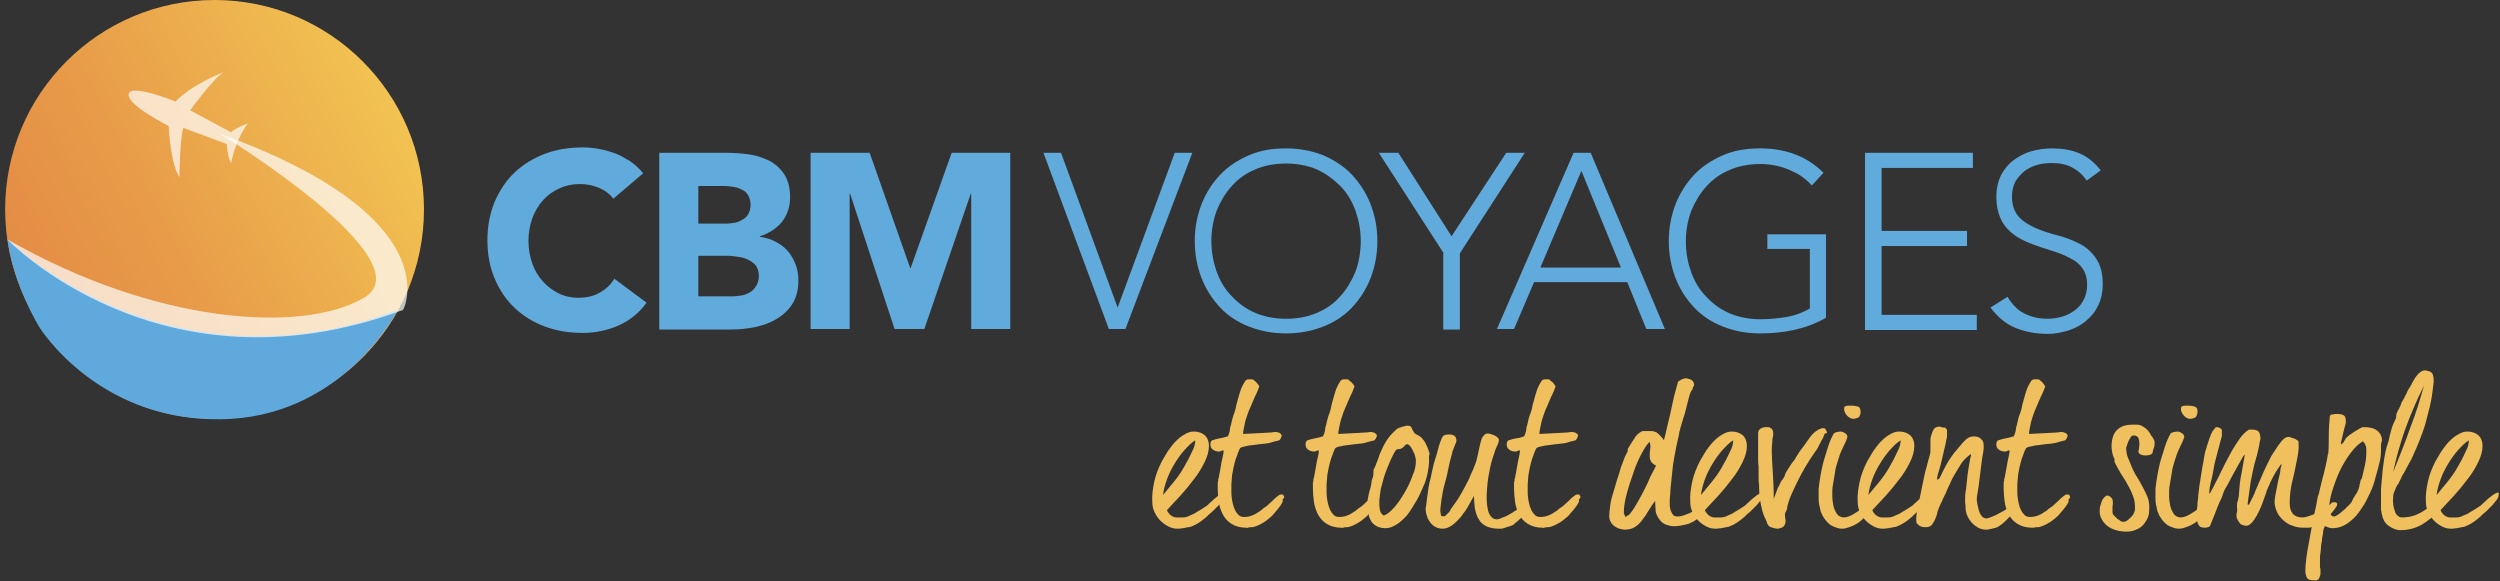
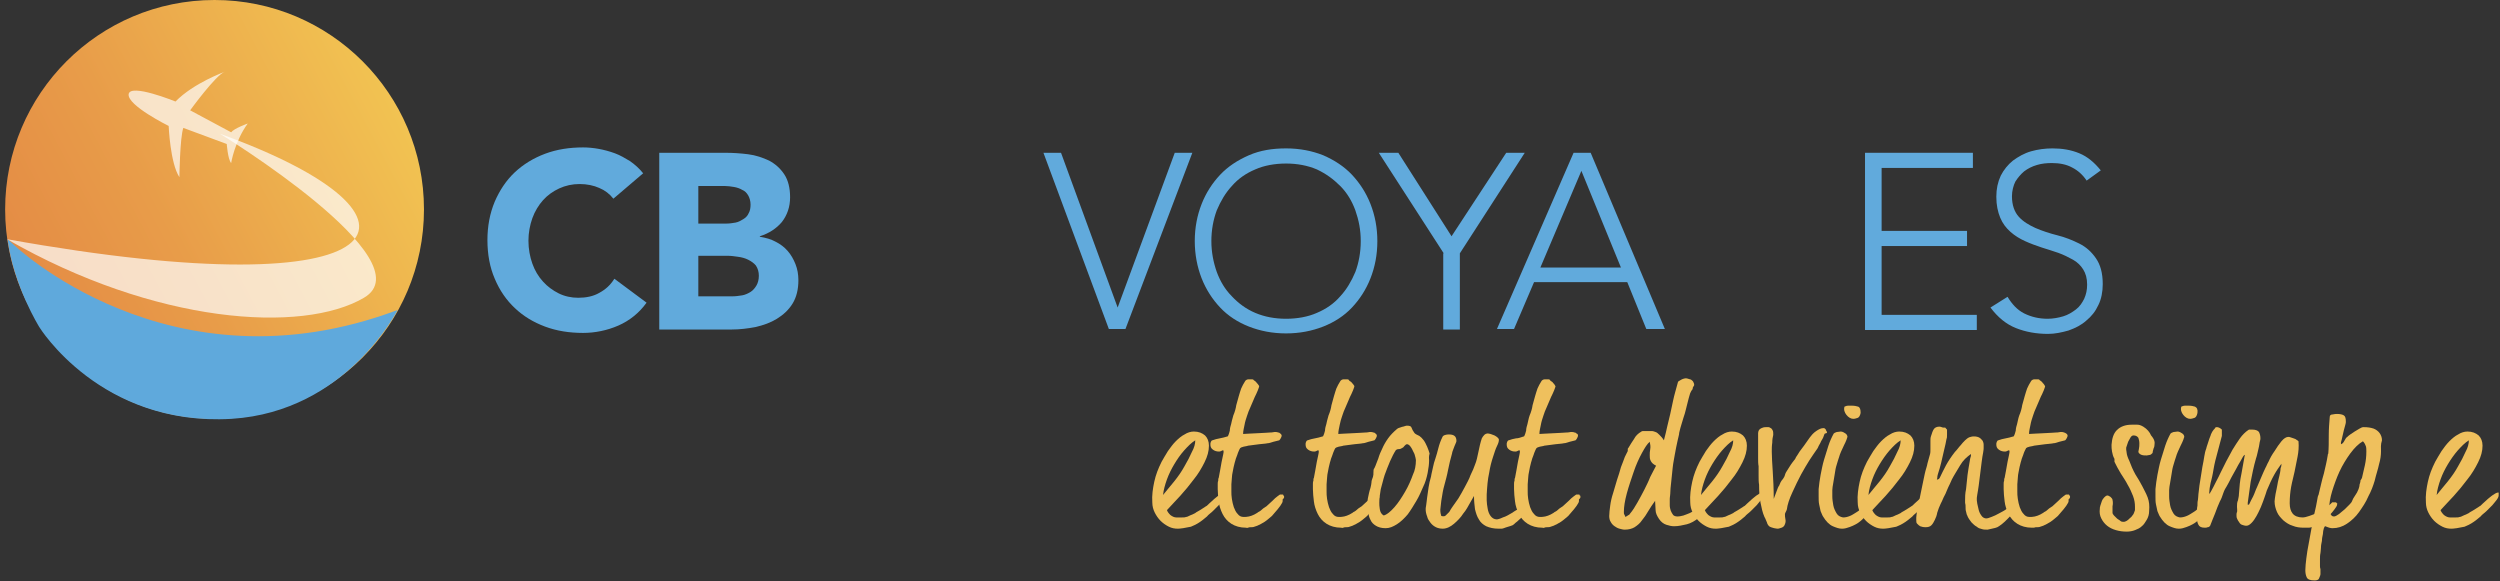
<svg xmlns="http://www.w3.org/2000/svg" width="215" height="50" viewBox="0 0 215 50" fill="none">
  <rect x="0" y="0" width="215" height="50" fill="#333333" stroke="none" />
  <g clip-path="url(#clip0_182_179)">
    <path d="M18.452 36.02C28.398 36.02 36.462 27.957 36.462 18.01C36.462 8.063 28.398 0 18.452 0C8.505 0 0.442 8.063 0.442 18.01C0.442 27.957 8.505 36.02 18.452 36.02Z" fill="url(#paint0_linear_182_179)" />
    <path d="M1.071 20.949C1.071 20.949 14.547 34.047 34.195 26.658C34.195 26.658 29.829 35.39 19.921 36.02C8.628 36.692 3.38 28.128 3.38 28.128C3.38 28.128 1.155 24.559 0.652 20.571L1.071 20.949Z" fill="#5FA9DC" />
    <path d="M19.879 14.022C19.879 14.022 20.173 12.175 21.307 10.621C21.307 10.621 20.131 11.041 19.879 11.377L16.353 9.488C16.353 9.488 18.578 6.423 19.333 6.171C19.333 6.171 16.647 7.137 15.093 8.732C15.093 8.732 11.189 7.137 11.063 8.102C10.937 9.068 14.506 10.831 14.506 10.831C14.506 10.831 14.632 14.022 15.429 15.239C15.429 15.239 15.471 11.839 15.765 10.999L19.501 12.384C19.501 12.342 19.585 13.686 19.879 14.022Z" fill="white" fill-opacity="0.7" />
-     <path d="M18.914 11.503C18.914 11.503 36.756 22.418 31.298 25.609C26.008 28.715 13.33 27.876 0.61 20.571C0.61 20.571 13.75 34.383 34.657 26.658C34.699 26.7 38.813 18.682 18.914 11.503Z" fill="white" fill-opacity="0.7" />
+     <path d="M18.914 11.503C18.914 11.503 36.756 22.418 31.298 25.609C26.008 28.715 13.33 27.876 0.61 20.571C34.699 26.7 38.813 18.682 18.914 11.503Z" fill="white" fill-opacity="0.7" />
    <path d="M52.751 17.087C52.415 16.667 52.037 16.373 51.533 16.163C51.071 15.953 50.484 15.827 49.854 15.827C49.224 15.827 48.636 15.953 48.091 16.205C47.545 16.457 47.083 16.793 46.705 17.212C46.328 17.632 45.992 18.178 45.782 18.766C45.572 19.354 45.446 20.025 45.446 20.697C45.446 21.411 45.572 22.082 45.782 22.67C45.992 23.258 46.285 23.762 46.705 24.223C47.083 24.643 47.545 24.979 48.049 25.231C48.553 25.483 49.14 25.609 49.728 25.609C50.4 25.609 51.029 25.483 51.533 25.189C52.079 24.895 52.499 24.517 52.835 23.971L55.605 26.029C54.976 26.91 54.136 27.582 53.17 28.002C52.205 28.422 51.155 28.631 50.148 28.631C48.972 28.631 47.881 28.463 46.873 28.086C45.866 27.708 45.026 27.204 44.27 26.49C43.557 25.819 42.969 24.979 42.549 23.971C42.129 23.006 41.919 21.872 41.919 20.655C41.919 19.437 42.129 18.346 42.549 17.338C42.969 16.373 43.515 15.533 44.27 14.819C44.984 14.148 45.866 13.602 46.873 13.224C47.881 12.846 48.972 12.678 50.148 12.678C50.568 12.678 51.029 12.72 51.491 12.804C51.953 12.888 52.415 13.014 52.877 13.182C53.338 13.35 53.758 13.602 54.178 13.854C54.598 14.148 54.976 14.484 55.312 14.903L52.751 17.087Z" fill="#61AADC" />
    <path d="M56.697 13.14H62.364C63.036 13.14 63.666 13.182 64.338 13.266C65.009 13.35 65.597 13.56 66.143 13.812C66.689 14.106 67.108 14.484 67.444 14.987C67.78 15.491 67.948 16.163 67.948 16.96C67.948 17.8 67.696 18.514 67.234 19.102C66.773 19.647 66.143 20.067 65.345 20.319V20.361C65.849 20.445 66.311 20.571 66.689 20.781C67.108 20.991 67.444 21.243 67.738 21.578C68.032 21.914 68.242 22.292 68.41 22.712C68.578 23.132 68.662 23.594 68.662 24.097C68.662 24.895 68.494 25.567 68.158 26.113C67.822 26.658 67.36 27.078 66.815 27.414C66.269 27.75 65.681 27.96 64.967 28.128C64.296 28.253 63.624 28.337 62.952 28.337H56.697V13.14ZM60.056 19.227H62.49C62.742 19.227 62.994 19.186 63.246 19.144C63.498 19.102 63.708 18.976 63.918 18.85C64.128 18.724 64.296 18.556 64.38 18.346C64.506 18.136 64.548 17.884 64.548 17.59C64.548 17.296 64.464 17.003 64.338 16.793C64.212 16.583 64.044 16.415 63.834 16.331C63.624 16.205 63.372 16.121 63.12 16.079C62.868 16.037 62.574 15.995 62.322 15.995H60.056V19.227ZM60.056 25.483H63.036C63.288 25.483 63.54 25.441 63.834 25.399C64.086 25.357 64.338 25.231 64.548 25.105C64.757 24.979 64.925 24.769 65.051 24.559C65.177 24.349 65.261 24.055 65.261 23.72C65.261 23.384 65.177 23.09 65.009 22.838C64.841 22.628 64.59 22.46 64.338 22.334C64.086 22.208 63.792 22.124 63.456 22.082C63.162 22.04 62.868 21.998 62.574 21.998H60.056V25.483Z" fill="#61AADC" />
-     <path d="M69.753 13.14H74.791L78.275 23.048H78.317L81.844 13.14H86.882V28.296H83.523V16.667H83.481L79.493 28.296H76.932L73.112 16.667H73.07V28.296H69.711V13.14H69.753Z" fill="#61AADC" />
    <path d="M89.736 13.14H91.248L96.118 26.448L101.029 13.14H102.541L96.789 28.296H95.362L89.736 13.14Z" fill="#61AADC" />
    <path d="M102.75 20.739C102.75 19.563 102.96 18.514 103.338 17.548C103.716 16.583 104.262 15.743 104.934 15.029C105.605 14.316 106.445 13.77 107.41 13.35C108.376 12.93 109.426 12.762 110.601 12.762C111.777 12.762 112.826 12.972 113.792 13.35C114.757 13.77 115.597 14.316 116.269 15.029C116.94 15.743 117.486 16.583 117.864 17.548C118.242 18.514 118.452 19.563 118.452 20.739C118.452 21.914 118.242 22.964 117.864 23.93C117.486 24.895 116.94 25.735 116.269 26.448C115.597 27.162 114.757 27.708 113.792 28.086C112.826 28.463 111.777 28.673 110.601 28.673C109.426 28.673 108.376 28.463 107.41 28.086C106.445 27.708 105.605 27.162 104.934 26.448C104.262 25.735 103.716 24.895 103.338 23.93C102.96 22.964 102.75 21.872 102.75 20.739ZM104.178 20.739C104.178 21.663 104.346 22.544 104.64 23.384C104.934 24.181 105.353 24.895 105.941 25.483C106.487 26.07 107.159 26.574 107.956 26.91C108.754 27.246 109.635 27.414 110.601 27.414C111.567 27.414 112.49 27.246 113.246 26.91C114.044 26.574 114.715 26.113 115.261 25.483C115.807 24.895 116.227 24.181 116.562 23.384C116.856 22.586 117.024 21.704 117.024 20.739C117.024 19.773 116.856 18.934 116.562 18.094C116.269 17.296 115.849 16.583 115.261 15.995C114.673 15.407 114.044 14.945 113.246 14.568C112.448 14.232 111.567 14.064 110.601 14.064C109.635 14.064 108.712 14.232 107.956 14.568C107.159 14.903 106.487 15.365 105.941 15.995C105.395 16.583 104.976 17.296 104.64 18.094C104.346 18.892 104.178 19.773 104.178 20.739Z" fill="#61AADC" />
    <path d="M124.161 21.788L118.578 13.14H120.257L124.833 20.319L129.535 13.14H131.13L125.547 21.788V28.337H124.119V21.788H124.161Z" fill="#61AADC" />
    <path d="M135.328 13.14H136.798L143.179 28.296H141.583L139.946 24.265H131.928L130.206 28.296H128.737L135.328 13.14ZM136 14.694L132.473 23.006H139.4L136 14.694Z" fill="#61AADC" />
-     <path d="M157.033 27.33C156.151 27.834 155.228 28.17 154.262 28.38C153.296 28.589 152.331 28.673 151.365 28.673C150.19 28.673 149.14 28.463 148.175 28.086C147.209 27.708 146.369 27.162 145.698 26.448C145.026 25.735 144.48 24.895 144.102 23.93C143.725 22.964 143.515 21.872 143.515 20.739C143.515 19.605 143.725 18.514 144.102 17.548C144.48 16.583 145.026 15.743 145.698 15.029C146.369 14.316 147.209 13.77 148.175 13.35C149.14 12.93 150.19 12.762 151.365 12.762C153.632 12.762 155.437 13.476 156.823 14.861L155.815 15.953C155.605 15.701 155.311 15.449 154.976 15.197C154.64 14.945 154.262 14.777 153.884 14.61C153.506 14.442 153.086 14.316 152.667 14.232C152.247 14.148 151.827 14.106 151.407 14.106C150.442 14.106 149.518 14.274 148.762 14.61C147.965 14.945 147.293 15.407 146.747 16.037C146.201 16.625 145.782 17.338 145.446 18.136C145.152 18.934 144.984 19.815 144.984 20.781C144.984 21.746 145.152 22.586 145.446 23.426C145.74 24.223 146.159 24.937 146.747 25.525C147.293 26.113 147.965 26.616 148.762 26.952C149.56 27.288 150.442 27.456 151.407 27.456C152.205 27.456 153.002 27.372 153.716 27.246C154.43 27.12 155.06 26.868 155.647 26.532V21.411H151.995V20.151H157.033V27.33Z" fill="#61AADC" />
    <path d="M160.391 13.14H169.669V14.442H161.819V19.857H169.165V21.159H161.819V27.078H170.005V28.38H160.391V13.14Z" fill="#61AADC" />
    <path d="M172.65 25.525C173.028 26.154 173.489 26.658 174.077 26.952C174.665 27.246 175.337 27.414 176.092 27.414C176.554 27.414 177.016 27.33 177.436 27.204C177.855 27.078 178.191 26.868 178.527 26.616C178.863 26.364 179.073 26.029 179.241 25.693C179.409 25.315 179.493 24.937 179.493 24.475C179.493 23.93 179.367 23.51 179.157 23.174C178.947 22.838 178.653 22.544 178.275 22.334C177.897 22.124 177.478 21.914 177.016 21.746C176.554 21.578 176.092 21.453 175.588 21.285C175.085 21.117 174.623 20.949 174.161 20.739C173.699 20.529 173.279 20.277 172.902 19.941C172.524 19.605 172.23 19.227 172.02 18.724C171.81 18.22 171.684 17.632 171.684 16.919C171.684 16.247 171.81 15.659 172.062 15.113C172.314 14.61 172.692 14.148 173.112 13.812C173.573 13.476 174.077 13.182 174.665 13.014C175.253 12.846 175.882 12.762 176.512 12.762C177.352 12.762 178.107 12.888 178.821 13.182C179.535 13.476 180.122 13.98 180.668 14.652L179.451 15.533C179.115 15.029 178.695 14.652 178.191 14.4C177.73 14.148 177.142 14.022 176.47 14.022C176.008 14.022 175.588 14.064 175.169 14.19C174.749 14.316 174.413 14.484 174.077 14.736C173.783 14.987 173.531 15.281 173.321 15.617C173.154 15.953 173.028 16.415 173.028 16.877C173.028 17.632 173.238 18.22 173.615 18.64C173.993 19.06 174.497 19.354 175.043 19.605C175.63 19.857 176.26 20.067 176.932 20.235C177.604 20.403 178.233 20.655 178.821 20.949C179.409 21.243 179.871 21.663 180.248 22.208C180.626 22.754 180.836 23.468 180.836 24.433C180.836 25.105 180.71 25.735 180.458 26.238C180.206 26.784 179.871 27.204 179.409 27.582C178.989 27.96 178.485 28.212 177.897 28.422C177.31 28.589 176.722 28.715 176.134 28.715C175.127 28.715 174.203 28.547 173.363 28.212C172.524 27.876 171.81 27.288 171.18 26.448L172.65 25.525Z" fill="#61AADC" />
    <path d="M105.354 42.611C105.354 42.695 105.312 42.821 105.186 42.989C105.102 43.115 104.934 43.283 104.808 43.451C104.64 43.619 104.472 43.787 104.304 43.955C104.136 44.123 103.926 44.248 103.8 44.416C103.632 44.542 103.464 44.71 103.213 44.878C103.087 44.962 102.961 45.046 102.793 45.13C102.625 45.214 102.499 45.256 102.415 45.298C102.205 45.34 101.995 45.382 101.743 45.424C101.491 45.466 101.323 45.466 101.281 45.466C101.029 45.466 100.778 45.424 100.526 45.298C100.274 45.172 100.022 45.004 99.812 44.794C99.602 44.584 99.434 44.333 99.308 44.081C99.182 43.829 99.098 43.535 99.098 43.199C99.056 42.611 99.14 42.023 99.266 41.436C99.392 40.848 99.602 40.302 99.896 39.715C100.064 39.421 100.232 39.127 100.442 38.791C100.652 38.497 100.862 38.203 101.113 37.951C101.365 37.699 101.617 37.489 101.869 37.364C102.121 37.196 102.415 37.112 102.667 37.112C103.087 37.112 103.38 37.238 103.632 37.447C103.842 37.657 103.968 37.951 103.968 38.329C103.968 38.791 103.842 39.253 103.59 39.757C103.338 40.26 103.045 40.764 102.667 41.226C102.289 41.73 101.911 42.191 101.491 42.653C101.071 43.115 100.694 43.493 100.358 43.871C100.4 43.997 100.484 44.123 100.652 44.291C100.82 44.416 100.987 44.5 101.155 44.5C101.365 44.5 101.533 44.5 101.659 44.5C101.785 44.5 101.911 44.5 101.995 44.458C102.079 44.458 102.163 44.416 102.247 44.374C102.331 44.333 102.415 44.291 102.541 44.248C102.625 44.206 102.709 44.164 102.793 44.123C102.877 44.039 103.003 43.997 103.129 43.913C103.254 43.829 103.338 43.787 103.464 43.703C103.59 43.619 103.674 43.577 103.716 43.535C103.758 43.535 103.842 43.451 103.968 43.325C104.094 43.199 104.262 43.073 104.43 42.905C104.598 42.779 104.766 42.611 104.934 42.527C105.102 42.401 105.228 42.359 105.312 42.359C105.354 42.359 105.396 42.359 105.438 42.401C105.438 42.443 105.48 42.443 105.48 42.485L105.354 42.611ZM102.793 37.867C102.457 38.077 102.163 38.371 101.827 38.749C101.491 39.127 101.239 39.505 100.987 39.924C100.736 40.344 100.526 40.764 100.358 41.226C100.19 41.688 100.064 42.149 100.022 42.569C100.316 42.191 100.652 41.814 100.987 41.394C101.323 40.974 101.617 40.554 101.869 40.092C102.121 39.672 102.331 39.253 102.499 38.875C102.709 38.497 102.793 38.161 102.793 37.867Z" fill="#EFC05D" />
    <path d="M110.224 37.489C110.224 37.532 110.182 37.615 110.14 37.699C110.098 37.783 110.056 37.825 110.014 37.867C109.846 37.909 109.678 37.951 109.51 37.993C109.342 38.035 109.174 38.119 109.006 38.119C108.838 38.161 108.628 38.161 108.292 38.203C107.999 38.245 107.663 38.287 107.327 38.329C107.243 38.371 107.117 38.371 106.949 38.413C106.781 38.455 106.697 38.497 106.655 38.539C106.613 38.581 106.571 38.707 106.529 38.791C106.487 38.875 106.445 39.001 106.403 39.127C106.361 39.253 106.319 39.337 106.277 39.463C106.235 39.589 106.235 39.672 106.193 39.757C106.109 40.05 106.067 40.302 106.025 40.512C105.983 40.722 105.941 40.932 105.941 41.1C105.941 41.268 105.899 41.478 105.899 41.646C105.899 41.814 105.899 42.066 105.899 42.275C105.899 42.443 105.899 42.653 105.941 42.905C105.983 43.157 106.025 43.367 106.109 43.619C106.193 43.829 106.277 44.039 106.445 44.206C106.571 44.374 106.739 44.458 106.949 44.458C107.075 44.458 107.243 44.458 107.411 44.416C107.579 44.374 107.705 44.333 107.873 44.248C107.999 44.165 108.124 44.123 108.208 44.039C108.292 43.997 108.376 43.955 108.418 43.913C108.544 43.787 108.712 43.661 108.922 43.535C109.09 43.367 109.258 43.241 109.426 43.073C109.594 42.905 109.72 42.779 109.846 42.695C109.972 42.611 110.056 42.527 110.098 42.527H110.349C110.349 42.569 110.349 42.611 110.391 42.611C110.433 42.653 110.433 42.695 110.433 42.737C110.433 42.779 110.433 42.821 110.391 42.863C110.349 42.905 110.349 42.905 110.308 42.947C110.308 42.989 110.308 43.031 110.308 43.073C110.308 43.115 110.308 43.157 110.266 43.241C110.182 43.409 110.056 43.577 109.888 43.787C109.72 43.997 109.552 44.164 109.384 44.374C109.174 44.542 109.006 44.71 108.754 44.878C108.544 45.004 108.334 45.13 108.124 45.214C108.041 45.256 107.957 45.256 107.873 45.298C107.789 45.34 107.663 45.34 107.579 45.34C107.495 45.34 107.411 45.34 107.327 45.382C107.243 45.424 107.201 45.382 107.159 45.382C106.655 45.382 106.235 45.256 105.899 45.046C105.564 44.836 105.312 44.542 105.144 44.206C104.976 43.871 104.85 43.493 104.808 43.115C104.766 42.737 104.724 42.401 104.724 42.066C104.724 42.023 104.724 41.981 104.724 41.898C104.724 41.814 104.724 41.73 104.724 41.646C104.724 41.562 104.724 41.436 104.766 41.352C104.766 41.268 104.766 41.142 104.808 41.1C104.85 40.89 104.892 40.68 104.934 40.428C104.976 40.176 105.018 39.924 105.06 39.715C105.102 39.505 105.144 39.295 105.186 39.127C105.228 38.959 105.228 38.875 105.228 38.833C105.228 38.707 105.186 38.707 105.102 38.749C105.018 38.791 104.934 38.833 104.85 38.833C104.64 38.833 104.472 38.791 104.304 38.665C104.136 38.539 104.094 38.413 104.094 38.203C104.094 38.161 104.094 38.077 104.136 37.993C104.178 37.909 104.22 37.867 104.262 37.867C104.472 37.783 104.682 37.741 104.892 37.699C105.102 37.657 105.312 37.615 105.564 37.532C105.606 37.532 105.606 37.489 105.648 37.406C105.69 37.322 105.69 37.28 105.732 37.154C105.774 37.028 105.773 36.986 105.773 36.902C105.773 36.818 105.815 36.734 105.815 36.692C105.857 36.566 105.899 36.398 105.941 36.188C105.983 36.02 106.025 35.852 106.067 35.726C106.193 35.432 106.277 35.139 106.319 34.845C106.403 34.593 106.445 34.341 106.529 34.089C106.613 33.837 106.655 33.627 106.739 33.417C106.823 33.207 106.949 32.998 107.075 32.788C107.117 32.704 107.243 32.62 107.369 32.62C107.495 32.62 107.621 32.62 107.663 32.62C107.705 32.62 107.789 32.62 107.831 32.704C107.915 32.746 107.957 32.788 108.04 32.871C108.082 32.956 108.166 32.998 108.208 33.081C108.25 33.123 108.292 33.207 108.292 33.207C108.292 33.249 108.25 33.375 108.166 33.585C108.082 33.795 107.999 33.963 107.915 34.131C107.789 34.425 107.663 34.719 107.537 35.013C107.411 35.264 107.327 35.516 107.243 35.768C107.159 36.02 107.075 36.272 107.033 36.524C106.991 36.776 106.907 37.028 106.907 37.322C107.117 37.322 107.369 37.28 107.663 37.28C107.957 37.28 108.25 37.238 108.502 37.238C108.796 37.238 109.006 37.196 109.216 37.196C109.426 37.196 109.552 37.154 109.594 37.154C109.636 37.154 109.678 37.154 109.72 37.154C109.762 37.154 109.846 37.154 109.93 37.196C110.014 37.196 110.056 37.238 110.098 37.28C110.182 37.322 110.224 37.406 110.224 37.489Z" fill="#EFC05D" />
    <path d="M118.41 37.489C118.41 37.532 118.368 37.615 118.326 37.699C118.284 37.783 118.242 37.825 118.2 37.867C118.032 37.909 117.864 37.951 117.696 37.993C117.528 38.035 117.36 38.119 117.192 38.119C117.024 38.161 116.815 38.161 116.479 38.203C116.185 38.245 115.849 38.287 115.513 38.329C115.429 38.371 115.303 38.371 115.135 38.413C114.967 38.455 114.883 38.497 114.841 38.539C114.799 38.581 114.757 38.707 114.715 38.791C114.673 38.875 114.631 39.001 114.59 39.127C114.548 39.253 114.506 39.337 114.464 39.463C114.422 39.589 114.422 39.672 114.38 39.757C114.296 40.05 114.254 40.302 114.212 40.512C114.17 40.722 114.128 40.932 114.128 41.1C114.128 41.268 114.086 41.478 114.086 41.646C114.086 41.814 114.086 42.066 114.086 42.275C114.086 42.443 114.086 42.653 114.128 42.905C114.17 43.157 114.212 43.367 114.296 43.619C114.38 43.829 114.464 44.039 114.631 44.206C114.757 44.374 114.925 44.458 115.135 44.458C115.261 44.458 115.429 44.458 115.597 44.416C115.765 44.374 115.891 44.333 116.059 44.248C116.185 44.165 116.311 44.123 116.395 44.039C116.479 43.997 116.563 43.955 116.605 43.913C116.731 43.787 116.898 43.661 117.108 43.535C117.276 43.367 117.444 43.241 117.612 43.073C117.78 42.905 117.906 42.779 118.032 42.695C118.158 42.611 118.242 42.527 118.284 42.527H118.536C118.536 42.569 118.536 42.611 118.578 42.611C118.62 42.653 118.62 42.695 118.62 42.737C118.62 42.779 118.62 42.821 118.578 42.863C118.536 42.905 118.536 42.905 118.494 42.947C118.494 42.989 118.494 43.031 118.494 43.073C118.494 43.115 118.494 43.157 118.452 43.241C118.368 43.409 118.242 43.577 118.074 43.787C117.906 43.997 117.738 44.164 117.57 44.374C117.36 44.542 117.192 44.71 116.94 44.878C116.731 45.004 116.521 45.13 116.311 45.214C116.227 45.256 116.143 45.256 116.059 45.298C115.975 45.34 115.849 45.34 115.765 45.34C115.681 45.34 115.597 45.34 115.513 45.382C115.429 45.424 115.387 45.382 115.345 45.382C114.841 45.382 114.422 45.256 114.086 45.046C113.75 44.836 113.498 44.542 113.33 44.206C113.162 43.871 113.036 43.493 112.994 43.115C112.952 42.737 112.91 42.401 112.91 42.066C112.91 42.023 112.91 41.981 112.91 41.898C112.91 41.814 112.91 41.73 112.91 41.646C112.91 41.562 112.91 41.436 112.952 41.352C112.952 41.268 112.952 41.142 112.994 41.1C113.036 40.89 113.078 40.68 113.12 40.428C113.162 40.176 113.204 39.924 113.246 39.715C113.288 39.505 113.33 39.295 113.372 39.127C113.414 38.959 113.414 38.875 113.414 38.833C113.414 38.707 113.372 38.707 113.288 38.749C113.204 38.791 113.12 38.833 113.036 38.833C112.826 38.833 112.658 38.791 112.49 38.665C112.322 38.539 112.281 38.413 112.281 38.203C112.281 38.161 112.281 38.077 112.323 37.993C112.364 37.909 112.406 37.867 112.448 37.867C112.658 37.783 112.868 37.741 113.078 37.699C113.288 37.657 113.498 37.615 113.75 37.532C113.792 37.532 113.792 37.489 113.834 37.406C113.876 37.322 113.876 37.28 113.918 37.154C113.96 37.028 113.96 36.986 113.96 36.902C113.96 36.818 114.002 36.734 114.002 36.692C114.044 36.566 114.086 36.398 114.128 36.188C114.17 36.02 114.212 35.852 114.254 35.726C114.38 35.432 114.464 35.139 114.506 34.845C114.59 34.593 114.631 34.341 114.715 34.089C114.799 33.837 114.841 33.627 114.925 33.417C115.009 33.207 115.135 32.998 115.261 32.788C115.303 32.704 115.429 32.62 115.555 32.62C115.681 32.62 115.807 32.62 115.849 32.62C115.891 32.62 115.975 32.62 116.017 32.704C116.059 32.788 116.143 32.788 116.227 32.871C116.269 32.956 116.353 32.998 116.395 33.081C116.437 33.123 116.479 33.207 116.479 33.207C116.479 33.249 116.437 33.375 116.353 33.585C116.269 33.795 116.185 33.963 116.101 34.131C115.975 34.425 115.849 34.719 115.723 35.013C115.597 35.264 115.513 35.516 115.429 35.768C115.345 36.02 115.261 36.272 115.219 36.524C115.177 36.776 115.093 37.028 115.093 37.322C115.303 37.322 115.555 37.28 115.849 37.28C116.143 37.28 116.437 37.238 116.689 37.238C116.982 37.238 117.192 37.196 117.402 37.196C117.612 37.196 117.738 37.154 117.78 37.154C117.822 37.154 117.864 37.154 117.906 37.154C117.948 37.154 118.032 37.154 118.116 37.196C118.2 37.196 118.242 37.238 118.284 37.28C118.368 37.322 118.41 37.406 118.41 37.489Z" fill="#EFC05D" />
    <path d="M122.902 39.589C122.902 39.882 122.86 40.26 122.776 40.68C122.692 41.1 122.566 41.52 122.398 41.855C122.23 42.233 122.062 42.653 121.81 43.073C121.559 43.493 121.307 43.913 121.055 44.248C120.761 44.584 120.467 44.878 120.131 45.088C119.795 45.298 119.501 45.424 119.166 45.424C118.788 45.424 118.536 45.34 118.326 45.214C118.116 45.088 117.948 44.92 117.864 44.71C117.738 44.5 117.696 44.248 117.654 43.997C117.612 43.745 117.612 43.493 117.612 43.283C117.612 43.115 117.612 42.947 117.654 42.779C117.696 42.611 117.738 42.317 117.864 41.94C117.906 41.73 117.948 41.604 117.948 41.478C117.948 41.352 117.99 41.226 118.074 41.016C118.116 40.89 118.116 40.764 118.116 40.638C118.116 40.47 118.116 40.344 118.2 40.26C118.326 40.008 118.41 39.715 118.536 39.421C118.62 39.127 118.746 38.833 118.872 38.581C118.998 38.287 119.166 37.993 119.376 37.699C119.585 37.406 119.837 37.154 120.131 36.902C120.131 36.902 120.173 36.86 120.257 36.818C120.341 36.776 120.425 36.776 120.509 36.734C120.593 36.692 120.719 36.692 120.803 36.65C120.887 36.608 120.971 36.608 121.013 36.608C121.223 36.608 121.349 36.65 121.391 36.776C121.433 36.902 121.517 37.07 121.643 37.238C121.685 37.28 121.726 37.322 121.81 37.364C121.894 37.406 121.978 37.447 122.062 37.489C122.188 37.573 122.314 37.699 122.44 37.867C122.566 38.035 122.65 38.245 122.734 38.413C122.818 38.623 122.902 38.833 122.944 39.001C122.86 39.295 122.902 39.463 122.902 39.589ZM121.768 39.589C121.768 39.589 121.768 39.505 121.726 39.337C121.685 39.169 121.643 39.001 121.559 38.875C121.475 38.707 121.433 38.581 121.307 38.413C121.223 38.287 121.097 38.203 121.013 38.203C120.929 38.203 120.887 38.245 120.803 38.329C120.719 38.413 120.677 38.497 120.635 38.497C120.509 38.581 120.425 38.623 120.299 38.623C120.173 38.623 120.089 38.665 120.047 38.707C119.879 38.959 119.711 39.295 119.543 39.672C119.376 40.092 119.208 40.47 119.082 40.848C118.956 41.226 118.872 41.646 118.746 42.065C118.662 42.527 118.62 42.905 118.62 43.241C118.62 43.367 118.62 43.535 118.662 43.787C118.704 44.039 118.788 44.206 118.998 44.333C119.292 44.248 119.585 43.997 119.921 43.619C120.257 43.241 120.551 42.779 120.845 42.275C121.139 41.772 121.349 41.268 121.517 40.806C121.685 40.47 121.768 40.008 121.768 39.589Z" fill="#EFC05D" />
    <path d="M131.382 43.871C131.256 44.081 131.13 44.248 131.004 44.374C130.878 44.5 130.71 44.626 130.584 44.752C130.542 44.794 130.458 44.878 130.333 44.962C130.249 45.046 130.165 45.13 130.081 45.172C129.955 45.214 129.871 45.256 129.703 45.298C129.535 45.34 129.451 45.382 129.325 45.424C129.241 45.466 129.157 45.466 129.073 45.466C128.989 45.466 128.905 45.466 128.863 45.466C128.443 45.466 128.107 45.382 127.814 45.256C127.562 45.13 127.31 44.92 127.184 44.668C127.016 44.416 126.932 44.123 126.848 43.787C126.806 43.451 126.764 43.073 126.764 42.653C126.722 42.737 126.596 42.947 126.428 43.241C126.26 43.535 126.092 43.871 125.84 44.164C125.631 44.5 125.337 44.794 125.043 45.046C124.749 45.298 124.413 45.466 124.077 45.466C123.867 45.466 123.657 45.424 123.49 45.34C123.322 45.256 123.154 45.13 123.028 44.962C122.902 44.794 122.776 44.626 122.734 44.416C122.65 44.206 122.608 43.997 122.608 43.787C122.608 43.745 122.608 43.661 122.65 43.451C122.692 43.241 122.692 43.031 122.734 42.779C122.776 42.527 122.818 42.233 122.86 41.898C122.902 41.604 122.986 41.268 123.07 40.974C123.112 40.68 123.196 40.428 123.238 40.176C123.28 39.924 123.364 39.672 123.448 39.421C123.532 39.169 123.615 38.875 123.699 38.539C123.783 38.203 123.909 37.867 124.035 37.615C124.077 37.489 124.161 37.447 124.287 37.406C124.413 37.364 124.497 37.364 124.623 37.364C125.043 37.364 125.253 37.531 125.253 37.909C125.253 37.951 125.253 37.993 125.211 38.077C125.169 38.161 125.127 38.287 125.085 38.371C125.043 38.497 125.001 38.581 124.959 38.707C124.917 38.833 124.875 38.917 124.875 39.001C124.749 39.463 124.623 39.924 124.539 40.386C124.455 40.848 124.329 41.31 124.203 41.772C124.161 41.898 124.119 42.107 124.077 42.317C124.035 42.527 123.993 42.821 123.951 43.073C123.909 43.325 123.909 43.577 123.867 43.829C123.867 44.081 123.909 44.248 123.951 44.374C124.119 44.416 124.245 44.416 124.329 44.332C124.413 44.248 124.497 44.164 124.623 44.039C124.665 43.997 124.707 43.913 124.749 43.829C124.791 43.745 124.875 43.661 124.917 43.577C125.043 43.409 125.211 43.157 125.421 42.863C125.589 42.569 125.799 42.233 125.966 41.898C126.134 41.562 126.344 41.226 126.47 40.848C126.638 40.512 126.764 40.218 126.848 39.966C126.974 39.672 127.058 39.295 127.142 38.875C127.226 38.455 127.31 38.077 127.436 37.699C127.478 37.615 127.562 37.489 127.646 37.406C127.73 37.322 127.856 37.279 127.898 37.279C127.94 37.279 128.066 37.279 128.191 37.322C128.317 37.364 128.401 37.406 128.527 37.447C128.611 37.489 128.737 37.573 128.779 37.615C128.863 37.699 128.905 37.741 128.905 37.825C128.905 37.951 128.863 38.119 128.737 38.371C128.611 38.623 128.527 38.917 128.401 39.295C128.275 39.672 128.149 40.134 128.066 40.68C127.94 41.226 127.898 41.813 127.856 42.527C127.856 42.611 127.856 42.779 127.856 43.031C127.856 43.241 127.898 43.493 127.94 43.745C127.982 43.997 128.066 44.206 128.191 44.374C128.317 44.542 128.485 44.668 128.737 44.668C128.779 44.668 128.989 44.626 129.241 44.5C129.535 44.416 129.787 44.248 130.081 44.081C130.123 44.039 130.207 43.997 130.333 43.913C130.416 43.871 130.542 43.787 130.626 43.745C130.71 43.703 130.836 43.661 130.92 43.619C131.004 43.577 131.046 43.535 131.088 43.535C131.13 43.535 131.172 43.577 131.214 43.661C131.424 43.745 131.424 43.829 131.382 43.871Z" fill="#EFC05D" />
    <path d="M135.706 37.489C135.706 37.532 135.664 37.615 135.622 37.699C135.58 37.783 135.538 37.825 135.496 37.867C135.328 37.909 135.16 37.951 134.993 37.993C134.825 38.035 134.657 38.119 134.489 38.119C134.321 38.161 134.111 38.161 133.775 38.203C133.481 38.245 133.145 38.287 132.809 38.329C132.726 38.371 132.6 38.371 132.432 38.413C132.264 38.455 132.18 38.497 132.138 38.539C132.096 38.581 132.054 38.707 132.012 38.791C131.97 38.875 131.928 39.001 131.886 39.127C131.844 39.253 131.802 39.337 131.76 39.463C131.718 39.589 131.718 39.672 131.676 39.757C131.592 40.05 131.55 40.302 131.508 40.512C131.466 40.722 131.424 40.932 131.424 41.1C131.424 41.268 131.382 41.478 131.382 41.646C131.382 41.814 131.382 42.066 131.382 42.275C131.382 42.443 131.382 42.653 131.424 42.905C131.466 43.157 131.508 43.367 131.592 43.619C131.676 43.829 131.76 44.039 131.928 44.206C132.054 44.374 132.222 44.458 132.432 44.458C132.558 44.458 132.726 44.458 132.893 44.416C133.061 44.374 133.187 44.333 133.355 44.248C133.481 44.165 133.607 44.123 133.691 44.039C133.775 43.997 133.859 43.955 133.901 43.913C134.027 43.787 134.195 43.661 134.405 43.535C134.573 43.367 134.741 43.241 134.909 43.073C135.076 42.905 135.202 42.779 135.328 42.695C135.454 42.611 135.538 42.527 135.58 42.527H135.832C135.832 42.569 135.832 42.611 135.874 42.611C135.916 42.611 135.916 42.695 135.916 42.737C135.916 42.779 135.916 42.821 135.874 42.863C135.832 42.905 135.832 42.905 135.79 42.947C135.79 42.989 135.79 43.031 135.79 43.073C135.79 43.115 135.79 43.157 135.748 43.241C135.664 43.409 135.538 43.577 135.37 43.787C135.202 43.997 135.034 44.164 134.867 44.374C134.657 44.542 134.489 44.71 134.237 44.878C134.027 45.004 133.817 45.13 133.607 45.214C133.523 45.256 133.439 45.256 133.355 45.298C133.271 45.34 133.145 45.34 133.061 45.34C132.977 45.34 132.893 45.34 132.809 45.382C132.726 45.424 132.684 45.382 132.642 45.382C132.138 45.382 131.718 45.256 131.382 45.046C131.046 44.836 130.794 44.542 130.626 44.206C130.459 43.871 130.333 43.493 130.291 43.115C130.249 42.737 130.207 42.401 130.207 42.066C130.207 42.023 130.207 41.981 130.207 41.898C130.207 41.814 130.207 41.73 130.207 41.646C130.207 41.562 130.207 41.436 130.249 41.352C130.249 41.268 130.249 41.142 130.291 41.1C130.333 40.89 130.375 40.68 130.417 40.428C130.459 40.176 130.5 39.924 130.542 39.715C130.584 39.505 130.626 39.295 130.668 39.127C130.71 38.959 130.71 38.875 130.71 38.833C130.71 38.707 130.668 38.707 130.584 38.749C130.5 38.791 130.417 38.833 130.333 38.833C130.123 38.833 129.955 38.791 129.787 38.665C129.619 38.539 129.577 38.413 129.577 38.203C129.577 38.161 129.577 38.077 129.619 37.993C129.661 37.909 129.703 37.867 129.745 37.867C129.955 37.783 130.165 37.741 130.375 37.699C130.584 37.699 130.794 37.615 131.046 37.532C131.088 37.532 131.088 37.489 131.13 37.406C131.172 37.322 131.172 37.28 131.214 37.154C131.256 37.028 131.256 36.986 131.256 36.902C131.256 36.818 131.298 36.734 131.298 36.692C131.34 36.566 131.382 36.398 131.424 36.188C131.466 35.978 131.508 35.852 131.55 35.726C131.676 35.432 131.76 35.139 131.802 34.845C131.886 34.593 131.928 34.341 132.012 34.089C132.096 33.837 132.138 33.627 132.222 33.417C132.306 33.207 132.432 32.998 132.558 32.788C132.6 32.704 132.726 32.62 132.851 32.62C132.977 32.62 133.103 32.62 133.145 32.62C133.187 32.62 133.271 32.62 133.313 32.704C133.355 32.788 133.439 32.788 133.523 32.871C133.565 32.956 133.649 32.998 133.691 33.081C133.733 33.165 133.775 33.207 133.775 33.207C133.775 33.249 133.733 33.375 133.649 33.585C133.565 33.795 133.481 33.963 133.397 34.131C133.271 34.425 133.145 34.719 133.019 35.013C132.893 35.264 132.809 35.516 132.726 35.768C132.642 36.02 132.558 36.272 132.516 36.524C132.474 36.776 132.39 37.028 132.39 37.322C132.6 37.322 132.851 37.28 133.145 37.28C133.439 37.28 133.733 37.238 133.985 37.238C134.279 37.238 134.489 37.196 134.699 37.196C134.909 37.196 135.034 37.154 135.076 37.154C135.118 37.154 135.16 37.154 135.202 37.154C135.244 37.154 135.328 37.154 135.412 37.196C135.496 37.196 135.538 37.238 135.58 37.28C135.706 37.322 135.706 37.406 135.706 37.489Z" fill="#EFC05D" />
    <path d="M146.412 43.955C146.412 43.997 146.37 44.123 146.286 44.248C146.202 44.374 146.16 44.458 146.076 44.542C145.782 44.794 145.404 45.004 145.068 45.088C144.69 45.172 144.354 45.256 143.977 45.256C143.767 45.256 143.557 45.214 143.305 45.13C143.053 45.046 142.843 44.878 142.675 44.626C142.507 44.374 142.381 44.123 142.381 43.871C142.381 43.619 142.339 43.325 142.339 43.073C142.129 43.367 141.92 43.661 141.752 43.955C141.584 44.248 141.416 44.5 141.206 44.752C141.038 45.004 140.828 45.172 140.576 45.34C140.366 45.466 140.072 45.55 139.736 45.55C139.569 45.55 139.443 45.508 139.275 45.466C139.107 45.424 138.981 45.34 138.855 45.256C138.729 45.172 138.603 45.046 138.519 44.878C138.435 44.752 138.393 44.584 138.393 44.374C138.393 44.123 138.435 43.829 138.477 43.493C138.519 43.157 138.603 42.779 138.729 42.401C138.855 42.023 138.939 41.646 139.065 41.268C139.191 40.89 139.317 40.512 139.401 40.176C139.527 39.84 139.653 39.547 139.736 39.295C139.862 39.043 139.946 38.875 139.988 38.791C139.988 38.791 139.988 38.749 139.988 38.665C139.988 38.623 139.988 38.539 140.03 38.539C140.198 38.245 140.366 37.993 140.534 37.741C140.66 37.489 140.87 37.28 141.164 37.112C141.206 37.07 141.29 37.07 141.416 37.07C141.542 37.07 141.584 37.07 141.668 37.07C141.794 37.07 141.92 37.07 142.045 37.07C142.171 37.07 142.255 37.112 142.381 37.154C142.507 37.196 142.591 37.28 142.717 37.406C142.843 37.531 142.969 37.657 143.095 37.867C143.221 37.406 143.305 37.028 143.389 36.65C143.473 36.314 143.557 35.936 143.641 35.6C143.725 35.222 143.809 34.845 143.893 34.425C143.977 34.005 144.145 33.459 144.312 32.83C144.396 32.746 144.522 32.704 144.648 32.62C144.774 32.578 144.858 32.536 144.942 32.536C145.026 32.536 145.11 32.536 145.194 32.578C145.278 32.62 145.404 32.62 145.446 32.662C145.488 32.704 145.572 32.746 145.614 32.83C145.656 32.913 145.698 32.997 145.698 33.081C145.698 33.123 145.698 33.165 145.656 33.207C145.614 33.249 145.572 33.333 145.572 33.417C145.572 33.501 145.488 33.543 145.446 33.627C145.404 33.711 145.404 33.753 145.362 33.795C145.278 34.089 145.194 34.341 145.152 34.551C145.11 34.761 145.026 35.013 144.984 35.222C144.942 35.432 144.858 35.684 144.774 35.936C144.69 36.188 144.606 36.482 144.522 36.776C144.48 36.986 144.396 37.196 144.396 37.364C144.354 37.531 144.312 37.741 144.27 37.909C144.229 38.077 144.187 38.287 144.145 38.497C144.103 38.707 144.061 38.917 144.019 39.169C143.977 39.463 143.893 39.798 143.851 40.218C143.809 40.638 143.767 41.058 143.725 41.436C143.683 41.814 143.641 42.191 143.641 42.485C143.599 42.779 143.599 42.947 143.599 42.989C143.599 43.115 143.599 43.283 143.599 43.451C143.599 43.619 143.641 43.787 143.683 43.913C143.725 44.039 143.809 44.164 143.893 44.291C143.977 44.374 144.103 44.416 144.27 44.416C144.438 44.416 144.606 44.374 144.774 44.333C144.984 44.248 145.152 44.206 145.32 44.123C145.488 44.039 145.614 43.955 145.74 43.913C145.866 43.829 145.95 43.829 145.95 43.829H146.328C146.328 43.871 146.328 43.871 146.37 43.871C146.412 43.829 146.412 43.871 146.412 43.955ZM142.423 40.05C142.171 39.924 142.045 39.798 141.961 39.63C141.878 39.463 141.878 39.337 141.878 39.169C141.878 39.001 141.878 38.833 141.92 38.623C141.961 38.413 141.92 38.203 141.878 37.993C141.668 38.161 141.458 38.497 141.206 38.959C140.954 39.421 140.702 39.966 140.492 40.596C140.282 41.226 140.072 41.814 139.904 42.443C139.736 43.073 139.653 43.577 139.653 44.039C139.653 44.123 139.653 44.206 139.694 44.248C139.736 44.333 139.778 44.416 139.778 44.458C139.82 44.416 139.904 44.416 139.988 44.333C140.072 44.291 140.156 44.248 140.156 44.206C140.408 43.913 140.618 43.577 140.828 43.199C141.038 42.821 141.248 42.443 141.416 42.107C141.584 41.772 141.794 41.352 141.92 41.016C142.129 40.638 142.255 40.344 142.423 40.05Z" fill="#EFC05D" />
    <path d="M151.617 42.611C151.617 42.695 151.575 42.821 151.449 42.989C151.365 43.115 151.197 43.283 151.071 43.451C150.904 43.619 150.736 43.787 150.568 43.955C150.4 44.123 150.19 44.248 150.064 44.416C149.896 44.542 149.728 44.71 149.476 44.878C149.35 44.962 149.224 45.046 149.056 45.13C148.888 45.214 148.762 45.256 148.679 45.298C148.469 45.34 148.259 45.382 148.007 45.424C147.755 45.466 147.587 45.466 147.545 45.466C147.293 45.466 147.041 45.424 146.789 45.298C146.537 45.172 146.286 45.004 146.076 44.794C145.866 44.584 145.698 44.333 145.572 44.081C145.446 43.829 145.362 43.535 145.362 43.199C145.32 42.611 145.404 42.023 145.53 41.436C145.656 40.848 145.866 40.302 146.16 39.715C146.328 39.421 146.495 39.127 146.705 38.791C146.915 38.497 147.125 38.203 147.377 37.951C147.629 37.699 147.881 37.489 148.133 37.364C148.385 37.196 148.679 37.112 148.93 37.112C149.35 37.112 149.644 37.238 149.896 37.447C150.106 37.657 150.232 37.951 150.232 38.329C150.232 38.791 150.106 39.253 149.854 39.757C149.602 40.26 149.308 40.764 148.93 41.226C148.553 41.73 148.175 42.191 147.755 42.653C147.335 43.115 146.957 43.493 146.621 43.871C146.663 43.997 146.747 44.123 146.915 44.291C147.083 44.416 147.251 44.5 147.419 44.5C147.629 44.5 147.797 44.5 147.923 44.5C148.049 44.5 148.175 44.5 148.259 44.458C148.343 44.458 148.427 44.416 148.511 44.374C148.595 44.333 148.679 44.291 148.804 44.248C148.888 44.206 148.972 44.164 149.056 44.123C149.14 44.039 149.266 43.997 149.392 43.913C149.518 43.829 149.602 43.787 149.728 43.703C149.854 43.619 149.938 43.577 149.98 43.535C150.022 43.535 150.106 43.451 150.232 43.325C150.358 43.199 150.526 43.073 150.694 42.905C150.862 42.779 151.029 42.611 151.197 42.527C151.365 42.401 151.491 42.359 151.575 42.359C151.617 42.359 151.659 42.359 151.701 42.401C151.701 42.443 151.743 42.443 151.743 42.485L151.617 42.611ZM149.056 37.867C148.721 38.077 148.427 38.371 148.091 38.749C147.797 39.085 147.503 39.505 147.251 39.924C146.999 40.344 146.789 40.764 146.621 41.226C146.454 41.688 146.328 42.149 146.286 42.569C146.579 42.191 146.915 41.814 147.251 41.394C147.587 40.974 147.881 40.554 148.133 40.092C148.385 39.672 148.595 39.253 148.762 38.875C148.972 38.497 149.056 38.161 149.056 37.867Z" fill="#EFC05D" />
    <path d="M156.907 37.322C156.865 37.447 156.823 37.532 156.781 37.657C156.739 37.741 156.655 37.867 156.613 37.951C156.571 38.035 156.529 38.161 156.487 38.203C156.445 38.245 156.403 38.371 156.319 38.539C156.067 38.917 155.815 39.253 155.606 39.589C155.396 39.924 155.144 40.344 154.892 40.806C154.64 41.268 154.388 41.814 154.136 42.359C153.884 42.905 153.716 43.409 153.674 43.787C153.674 43.829 153.632 43.913 153.59 43.997C153.548 44.081 153.506 44.165 153.506 44.206C153.506 44.333 153.506 44.5 153.548 44.668C153.59 44.836 153.548 45.004 153.465 45.172C153.423 45.256 153.339 45.34 153.213 45.382C153.087 45.424 152.961 45.466 152.919 45.466C152.877 45.466 152.751 45.466 152.583 45.424C152.415 45.382 152.289 45.34 152.205 45.298C152.079 45.214 151.995 45.088 151.953 44.92C151.869 44.752 151.827 44.584 151.743 44.458C151.575 44.081 151.491 43.661 151.407 43.241C151.323 42.821 151.281 42.317 151.281 41.688C151.239 41.436 151.239 41.184 151.239 40.89C151.239 40.596 151.239 40.344 151.239 40.092C151.198 39.882 151.198 39.631 151.198 39.421C151.198 39.211 151.198 38.959 151.198 38.707C151.198 38.413 151.198 38.203 151.198 37.951C151.198 37.741 151.198 37.615 151.198 37.574C151.198 37.447 151.198 37.364 151.198 37.238C151.198 37.154 151.239 37.028 151.281 36.986C151.323 36.902 151.407 36.86 151.491 36.818C151.575 36.776 151.701 36.734 151.869 36.734C151.911 36.734 151.995 36.734 152.079 36.734C152.163 36.734 152.205 36.776 152.289 36.818C152.373 36.86 152.415 36.944 152.457 37.028C152.499 37.112 152.499 37.238 152.499 37.406C152.457 37.574 152.415 37.783 152.415 38.077C152.373 38.329 152.373 38.623 152.373 38.833C152.373 39.295 152.415 39.882 152.457 40.554C152.499 41.226 152.541 42.023 152.541 42.905C152.625 42.695 152.709 42.443 152.793 42.233C152.877 42.023 152.919 41.856 153.003 41.772C153.045 41.688 153.087 41.562 153.129 41.478C153.171 41.394 153.255 41.268 153.339 41.184C153.381 41.1 153.465 41.016 153.506 40.848C153.548 40.68 153.632 40.554 153.716 40.428C153.842 40.218 153.926 40.092 154.01 39.966C154.094 39.84 154.22 39.672 154.388 39.463C154.388 39.463 154.43 39.337 154.556 39.169C154.682 39.001 154.724 38.875 154.766 38.833C154.808 38.791 154.934 38.623 155.144 38.329C155.354 38.035 155.522 37.783 155.648 37.615C155.774 37.447 155.941 37.238 156.193 37.07C156.445 36.902 156.613 36.818 156.823 36.818C156.907 36.818 156.949 36.86 156.991 36.902C157.033 36.944 157.033 37.028 157.075 37.07C157.117 37.112 157.117 37.196 157.117 37.238C156.907 37.28 156.907 37.322 156.907 37.322Z" fill="#EFC05D" />
    <path d="M161.063 43.367C161.063 43.409 161.021 43.493 160.979 43.577C160.895 43.661 160.853 43.703 160.769 43.787C160.727 43.829 160.727 43.913 160.685 43.997C160.643 44.081 160.601 44.164 160.559 44.248C160.307 44.542 160.055 44.794 159.804 44.962C159.552 45.13 159.216 45.298 158.754 45.424C158.628 45.466 158.502 45.466 158.376 45.466C158.166 45.466 157.914 45.382 157.621 45.256C157.327 45.13 157.033 44.836 156.781 44.416C156.697 44.291 156.655 44.123 156.571 43.955C156.529 43.787 156.487 43.577 156.445 43.367C156.403 43.157 156.403 42.947 156.403 42.695C156.403 42.485 156.403 42.275 156.403 42.065C156.445 41.688 156.487 41.268 156.571 40.848C156.655 40.428 156.739 39.966 156.865 39.547C156.991 39.127 157.117 38.707 157.243 38.329C157.369 37.951 157.537 37.573 157.705 37.279C157.746 37.238 157.83 37.196 157.956 37.154C158.082 37.154 158.208 37.112 158.292 37.112C158.46 37.112 158.586 37.196 158.712 37.279C158.838 37.364 158.88 37.489 158.88 37.573C158.88 37.615 158.838 37.657 158.796 37.825C158.754 37.951 158.67 38.119 158.586 38.287C158.502 38.455 158.418 38.665 158.334 38.833C158.25 39.001 158.208 39.169 158.166 39.295C158.082 39.505 158.04 39.715 157.956 39.966C157.872 40.218 157.83 40.47 157.788 40.764C157.746 41.016 157.705 41.31 157.663 41.52C157.621 41.772 157.579 41.981 157.579 42.149C157.579 42.275 157.579 42.443 157.579 42.695C157.579 42.947 157.621 43.199 157.663 43.451C157.705 43.703 157.83 43.955 157.956 44.164C158.082 44.374 158.292 44.458 158.502 44.5C158.712 44.5 158.88 44.458 159.09 44.374C159.3 44.291 159.468 44.164 159.678 44.039C159.888 43.913 160.013 43.787 160.139 43.661C160.265 43.535 160.349 43.451 160.391 43.409C160.433 43.367 160.475 43.283 160.601 43.241C160.685 43.157 160.769 43.115 160.895 43.031H161.147L161.063 43.367ZM160.013 35.516C159.972 35.726 159.888 35.894 159.762 35.936C159.636 35.978 159.51 36.02 159.384 36.02C159.174 36.02 158.964 35.894 158.796 35.684C158.628 35.474 158.544 35.222 158.628 34.971C158.712 34.929 158.838 34.887 158.964 34.887C159.09 34.887 159.216 34.887 159.258 34.887C159.468 34.887 159.678 34.929 159.804 34.971C159.972 35.054 160.013 35.222 160.013 35.516Z" fill="#EFC05D" />
    <path d="M166.017 42.611C166.017 42.695 165.975 42.821 165.849 42.989C165.765 43.115 165.597 43.283 165.471 43.451C165.303 43.619 165.135 43.787 164.967 43.955C164.799 44.123 164.59 44.248 164.464 44.416C164.296 44.542 164.128 44.71 163.876 44.878C163.75 44.962 163.624 45.046 163.456 45.13C163.288 45.214 163.162 45.256 163.078 45.298C162.868 45.34 162.658 45.382 162.406 45.424C162.155 45.466 161.987 45.466 161.945 45.466C161.693 45.466 161.441 45.424 161.189 45.298C160.937 45.172 160.685 45.004 160.475 44.794C160.265 44.584 160.098 44.333 159.972 44.081C159.846 43.829 159.762 43.535 159.762 43.199C159.72 42.611 159.804 42.023 159.93 41.436C160.056 40.848 160.265 40.302 160.559 39.715C160.727 39.421 160.895 39.127 161.105 38.791C161.315 38.497 161.525 38.203 161.777 37.951C162.029 37.699 162.281 37.489 162.532 37.364C162.784 37.196 163.078 37.112 163.33 37.112C163.75 37.112 164.044 37.238 164.296 37.447C164.506 37.657 164.632 37.951 164.632 38.329C164.632 38.791 164.506 39.253 164.254 39.757C164.002 40.26 163.708 40.764 163.33 41.226C162.952 41.73 162.574 42.191 162.155 42.653C161.735 43.115 161.357 43.493 161.021 43.871C161.063 43.997 161.147 44.123 161.315 44.291C161.483 44.416 161.651 44.5 161.819 44.5C162.029 44.5 162.197 44.5 162.323 44.5C162.448 44.5 162.574 44.5 162.658 44.458C162.742 44.458 162.826 44.416 162.91 44.374C162.994 44.333 163.078 44.291 163.204 44.248C163.288 44.206 163.372 44.164 163.456 44.123C163.54 44.039 163.666 43.997 163.792 43.913C163.918 43.829 164.002 43.787 164.128 43.703C164.254 43.619 164.338 43.577 164.38 43.535C164.422 43.535 164.506 43.451 164.632 43.325C164.757 43.199 164.925 43.073 165.093 42.905C165.261 42.779 165.429 42.611 165.597 42.527C165.765 42.401 165.891 42.359 165.975 42.359C166.017 42.359 166.059 42.359 166.101 42.401C166.101 42.443 166.143 42.443 166.143 42.485L166.017 42.611ZM163.456 37.867C163.12 38.077 162.826 38.371 162.49 38.749C162.197 39.085 161.903 39.505 161.651 39.924C161.399 40.344 161.189 40.764 161.021 41.226C160.853 41.688 160.727 42.149 160.685 42.569C160.979 42.191 161.315 41.814 161.651 41.394C161.987 40.974 162.281 40.554 162.532 40.092C162.784 39.672 162.994 39.253 163.162 38.875C163.372 38.497 163.456 38.161 163.456 37.867Z" fill="#EFC05D" />
    <path d="M173.322 43.493C173.322 43.661 173.238 43.871 173.112 44.081C172.986 44.291 172.818 44.458 172.65 44.626C172.482 44.794 172.314 44.962 172.146 45.088C171.978 45.214 171.852 45.298 171.768 45.34C171.684 45.382 171.516 45.424 171.306 45.466C171.097 45.508 170.971 45.55 170.929 45.55C170.761 45.55 170.593 45.55 170.467 45.508C170.299 45.466 170.131 45.424 170.005 45.298C169.837 45.214 169.711 45.088 169.543 44.92C169.417 44.752 169.249 44.542 169.165 44.291C169.123 44.248 169.123 44.123 169.081 43.997C169.039 43.871 169.039 43.745 169.039 43.619C169.039 43.493 169.039 43.367 168.997 43.241C168.997 43.115 168.997 43.073 168.997 43.031C168.997 42.779 168.997 42.443 169.081 42.066C169.123 41.646 169.165 41.268 169.207 40.848C169.249 40.47 169.333 40.092 169.375 39.798C169.417 39.505 169.459 39.295 169.501 39.211V39.043C169.333 39.169 169.165 39.295 168.997 39.463C168.83 39.63 168.704 39.798 168.578 40.008C168.452 40.218 168.326 40.428 168.2 40.638C168.074 40.848 167.948 41.058 167.864 41.226C167.822 41.31 167.78 41.436 167.696 41.604C167.612 41.772 167.528 41.94 167.444 42.149C167.36 42.359 167.276 42.569 167.15 42.779C167.066 42.989 166.982 43.157 166.898 43.325C166.772 43.577 166.688 43.829 166.605 44.081C166.563 44.333 166.479 44.542 166.395 44.71C166.311 44.878 166.227 45.046 166.101 45.172C165.975 45.298 165.807 45.34 165.597 45.34C165.387 45.34 165.261 45.298 165.135 45.256C165.051 45.214 164.967 45.13 164.883 45.046C164.799 44.962 164.799 44.878 164.799 44.752C164.799 44.668 164.799 44.584 164.799 44.5C164.799 44.374 164.841 44.081 164.925 43.703C165.009 43.325 165.093 42.905 165.177 42.443C165.261 42.023 165.345 41.604 165.429 41.226C165.513 40.848 165.555 40.596 165.597 40.47C165.639 40.302 165.723 40.092 165.765 39.84C165.849 39.589 165.891 39.337 165.975 39.085C166.017 38.959 166.017 38.791 166.017 38.665C166.017 38.539 166.017 38.413 166.017 38.287C166.017 38.161 166.017 38.035 166.017 37.909C166.017 37.783 166.017 37.657 166.059 37.532C166.143 37.238 166.227 37.028 166.311 36.902C166.395 36.776 166.563 36.692 166.772 36.692C166.814 36.692 166.898 36.692 166.982 36.734C167.066 36.776 167.15 36.776 167.276 36.776C167.318 36.776 167.318 36.818 167.36 36.86C167.402 36.902 167.444 36.944 167.444 36.944C167.444 37.07 167.444 37.196 167.444 37.364C167.444 37.532 167.444 37.657 167.402 37.741C167.36 38.035 167.276 38.329 167.192 38.707C167.108 39.085 167.024 39.421 166.94 39.798C166.856 40.134 166.772 40.428 166.688 40.68C166.605 40.932 166.605 41.058 166.605 41.1L166.563 41.31C166.563 41.268 166.605 41.226 166.646 41.226C166.688 41.226 166.772 41.184 166.814 41.1C166.982 40.764 167.15 40.386 167.36 40.008C167.57 39.63 167.822 39.253 168.116 38.875C168.326 38.665 168.452 38.455 168.62 38.287C168.746 38.119 168.872 37.993 168.997 37.867C169.123 37.741 169.249 37.657 169.333 37.615C169.459 37.573 169.585 37.532 169.753 37.532C169.963 37.532 170.131 37.573 170.257 37.657C170.383 37.741 170.425 37.825 170.509 37.909C170.551 37.993 170.593 38.119 170.593 38.245C170.593 38.371 170.593 38.455 170.593 38.539C170.593 38.581 170.593 38.665 170.551 38.917C170.509 39.127 170.467 39.379 170.425 39.715C170.383 40.008 170.341 40.344 170.299 40.722C170.257 41.1 170.215 41.436 170.173 41.73C170.131 42.023 170.089 42.317 170.047 42.527C170.005 42.737 170.005 42.863 170.005 42.905C170.005 42.989 170.005 43.115 170.047 43.325C170.089 43.493 170.131 43.703 170.173 43.871C170.215 44.039 170.299 44.206 170.425 44.374C170.509 44.5 170.677 44.584 170.803 44.584C170.929 44.584 171.055 44.542 171.264 44.458C171.474 44.374 171.684 44.291 171.894 44.164C172.104 44.039 172.314 43.955 172.482 43.829C172.65 43.703 172.776 43.619 172.86 43.577L173.238 43.367C173.28 43.283 173.322 43.367 173.322 43.493Z" fill="#EFC05D" />
    <path d="M177.814 37.489C177.814 37.532 177.772 37.615 177.73 37.699C177.688 37.783 177.646 37.825 177.604 37.867C177.436 37.909 177.268 37.951 177.1 37.993C176.932 38.035 176.764 38.119 176.596 38.119C176.428 38.161 176.218 38.161 175.882 38.203C175.547 38.245 175.253 38.287 174.917 38.329C174.833 38.371 174.707 38.371 174.539 38.413C174.371 38.455 174.287 38.497 174.245 38.539C174.203 38.623 174.161 38.707 174.119 38.791C174.077 38.875 174.035 39.001 173.993 39.127C173.951 39.253 173.909 39.337 173.867 39.463C173.825 39.589 173.825 39.672 173.783 39.757C173.699 40.05 173.657 40.302 173.615 40.512C173.573 40.722 173.532 40.932 173.532 41.1C173.532 41.268 173.49 41.478 173.49 41.646C173.49 41.814 173.49 42.066 173.49 42.275C173.49 42.443 173.49 42.653 173.532 42.905C173.573 43.157 173.615 43.367 173.699 43.619C173.783 43.829 173.867 44.039 174.035 44.206C174.161 44.374 174.329 44.458 174.539 44.458C174.665 44.458 174.833 44.458 175.001 44.416C175.169 44.374 175.295 44.333 175.463 44.248C175.589 44.164 175.715 44.123 175.799 44.039C175.882 43.997 175.966 43.955 176.008 43.913C176.134 43.787 176.302 43.661 176.512 43.535C176.68 43.367 176.848 43.241 177.016 43.073C177.184 42.905 177.31 42.779 177.436 42.695C177.562 42.611 177.646 42.527 177.688 42.527H177.94C177.94 42.569 177.94 42.611 177.982 42.611C178.024 42.611 178.024 42.695 178.024 42.737C178.024 42.779 178.024 42.821 177.982 42.863C177.94 42.905 177.94 42.905 177.898 42.947C177.898 42.989 177.898 43.031 177.898 43.073C177.898 43.115 177.898 43.157 177.856 43.241C177.772 43.409 177.646 43.577 177.478 43.787C177.31 43.997 177.142 44.164 176.974 44.374C176.764 44.542 176.596 44.71 176.344 44.878C176.134 45.004 175.924 45.13 175.715 45.214C175.631 45.256 175.547 45.256 175.463 45.298C175.379 45.34 175.253 45.34 175.169 45.34C175.085 45.34 175.001 45.34 174.917 45.382C174.833 45.382 174.791 45.382 174.749 45.382C174.245 45.382 173.825 45.256 173.49 45.046C173.154 44.836 172.902 44.542 172.734 44.206C172.566 43.871 172.44 43.493 172.398 43.115C172.356 42.737 172.314 42.401 172.314 42.066C172.314 42.023 172.314 41.981 172.314 41.898C172.314 41.814 172.314 41.73 172.314 41.646C172.314 41.562 172.314 41.436 172.356 41.352C172.356 41.268 172.356 41.142 172.398 41.1C172.44 40.89 172.482 40.68 172.524 40.428C172.566 40.176 172.608 39.924 172.65 39.715C172.692 39.505 172.734 39.295 172.776 39.127C172.818 38.959 172.818 38.875 172.818 38.833C172.818 38.707 172.776 38.707 172.692 38.749C172.608 38.791 172.524 38.833 172.44 38.833C172.23 38.833 172.062 38.791 171.894 38.665C171.726 38.539 171.684 38.413 171.684 38.203C171.684 38.161 171.684 38.077 171.726 37.993C171.768 37.909 171.81 37.867 171.852 37.867C172.062 37.783 172.272 37.741 172.482 37.699C172.692 37.657 172.902 37.615 173.154 37.532C173.196 37.532 173.196 37.489 173.238 37.406C173.28 37.322 173.28 37.28 173.322 37.154C173.364 37.028 173.364 36.986 173.364 36.902C173.364 36.818 173.406 36.734 173.406 36.692C173.448 36.566 173.49 36.398 173.532 36.188C173.573 35.978 173.615 35.852 173.657 35.726C173.783 35.432 173.867 35.139 173.909 34.845C173.993 34.593 174.035 34.341 174.119 34.089C174.203 33.837 174.245 33.627 174.329 33.417C174.413 33.207 174.539 32.998 174.665 32.788C174.707 32.704 174.833 32.62 174.959 32.62C175.085 32.62 175.211 32.62 175.253 32.62C175.295 32.62 175.379 32.62 175.421 32.704C175.505 32.746 175.547 32.788 175.631 32.871C175.673 32.956 175.757 32.998 175.799 33.081C175.841 33.165 175.882 33.207 175.882 33.207C175.882 33.249 175.841 33.375 175.757 33.585C175.673 33.795 175.589 33.963 175.505 34.131C175.379 34.425 175.253 34.719 175.127 35.013C175.001 35.264 174.917 35.516 174.833 35.768C174.749 36.02 174.665 36.272 174.623 36.524C174.581 36.776 174.497 37.028 174.497 37.322C174.707 37.322 174.959 37.28 175.253 37.28C175.547 37.28 175.841 37.238 176.092 37.238C176.386 37.238 176.596 37.196 176.806 37.196C177.016 37.196 177.142 37.154 177.184 37.154C177.226 37.154 177.268 37.154 177.31 37.154C177.352 37.154 177.436 37.154 177.52 37.196C177.604 37.238 177.646 37.238 177.688 37.28C177.772 37.322 177.814 37.406 177.814 37.489Z" fill="#EFC05D" />
    <path d="M185.287 38.245C185.287 38.287 185.287 38.413 185.203 38.581C185.161 38.749 185.119 38.875 185.119 38.959C185.035 39.043 184.951 39.127 184.867 39.127C184.783 39.127 184.699 39.169 184.615 39.169C184.489 39.169 184.321 39.169 184.195 39.127C184.069 39.085 183.943 39.001 183.901 38.875C183.901 38.875 183.901 38.791 183.943 38.623C183.985 38.455 183.985 38.287 183.985 38.119C183.985 37.951 183.943 37.783 183.901 37.657C183.817 37.532 183.691 37.447 183.481 37.447C183.397 37.447 183.313 37.489 183.229 37.615C183.145 37.741 183.103 37.867 183.02 37.993C182.978 38.161 182.894 38.329 182.852 38.497C182.852 38.539 182.852 38.581 182.852 38.665C182.852 38.749 182.894 38.833 182.894 38.959C182.894 39.043 182.936 39.169 182.978 39.295C183.02 39.421 183.062 39.505 183.103 39.589C183.271 40.05 183.439 40.428 183.649 40.806C183.859 41.142 184.069 41.478 184.237 41.814C184.405 42.149 184.573 42.443 184.699 42.779C184.825 43.115 184.867 43.493 184.825 43.955C184.825 44.248 184.741 44.5 184.615 44.71C184.489 44.92 184.363 45.13 184.195 45.256C184.027 45.424 183.817 45.508 183.607 45.592C183.397 45.676 183.145 45.718 182.894 45.718C182.558 45.718 182.264 45.676 181.97 45.592C181.676 45.508 181.424 45.382 181.214 45.214C181.004 45.046 180.836 44.836 180.711 44.584C180.585 44.333 180.543 44.081 180.585 43.745C180.585 43.703 180.585 43.619 180.627 43.493C180.669 43.367 180.711 43.241 180.753 43.115C180.794 42.989 180.878 42.863 180.962 42.779C181.046 42.695 181.13 42.611 181.256 42.611C181.298 42.611 181.382 42.653 181.508 42.737C181.592 42.821 181.676 42.905 181.676 42.989C181.718 43.157 181.718 43.367 181.676 43.535C181.676 43.745 181.676 43.913 181.676 44.081C181.676 44.165 181.718 44.248 181.802 44.333C181.886 44.416 181.97 44.5 182.054 44.584C182.138 44.668 182.264 44.71 182.348 44.794C182.432 44.878 182.558 44.878 182.642 44.878C182.726 44.878 182.81 44.836 182.894 44.794C182.978 44.752 183.062 44.668 183.145 44.584C183.229 44.5 183.313 44.458 183.355 44.374C183.439 44.291 183.439 44.248 183.481 44.206C183.523 44.123 183.565 43.997 183.607 43.871C183.607 43.745 183.607 43.661 183.607 43.577C183.607 43.283 183.565 42.989 183.439 42.653C183.313 42.359 183.187 42.023 182.978 41.688C182.81 41.352 182.6 41.058 182.39 40.722C182.18 40.386 182.012 40.05 181.844 39.715C181.844 39.715 181.844 39.672 181.844 39.631C181.844 39.589 181.844 39.505 181.844 39.463C181.718 39.253 181.676 39.043 181.634 38.833C181.592 38.623 181.592 38.455 181.592 38.245C181.634 37.699 181.76 37.28 182.054 36.986C182.348 36.692 182.768 36.524 183.313 36.524C183.523 36.524 183.691 36.524 183.817 36.524C183.943 36.524 184.111 36.566 184.321 36.692C184.657 36.902 184.867 37.154 184.993 37.447C185.287 37.783 185.329 38.035 185.287 38.245Z" fill="#EFC05D" />
    <path d="M190.03 43.367C190.03 43.409 189.988 43.493 189.946 43.577C189.862 43.661 189.82 43.703 189.736 43.787C189.694 43.829 189.694 43.913 189.652 43.997C189.611 44.081 189.569 44.164 189.527 44.248C189.275 44.542 189.023 44.794 188.771 44.962C188.519 45.13 188.183 45.298 187.721 45.424C187.595 45.466 187.469 45.466 187.344 45.466C187.134 45.466 186.882 45.382 186.588 45.256C186.294 45.13 186 44.836 185.748 44.416C185.664 44.291 185.622 44.123 185.538 43.955C185.496 43.787 185.454 43.577 185.412 43.367C185.37 43.157 185.37 42.947 185.37 42.695C185.37 42.485 185.37 42.275 185.37 42.065C185.412 41.688 185.454 41.268 185.538 40.848C185.622 40.428 185.706 39.966 185.832 39.547C185.958 39.127 186.084 38.707 186.21 38.329C186.336 37.951 186.504 37.573 186.672 37.279C186.714 37.238 186.798 37.196 186.924 37.154C187.05 37.154 187.176 37.112 187.26 37.112C187.427 37.112 187.553 37.196 187.679 37.279C187.805 37.364 187.847 37.489 187.847 37.573C187.847 37.615 187.805 37.657 187.763 37.825C187.721 37.951 187.637 38.119 187.553 38.287C187.469 38.455 187.385 38.665 187.302 38.833C187.218 39.001 187.176 39.169 187.134 39.295C187.05 39.505 187.008 39.715 186.924 39.966C186.84 40.218 186.798 40.47 186.756 40.764C186.714 41.016 186.672 41.31 186.63 41.52C186.588 41.772 186.546 41.981 186.546 42.149C186.546 42.275 186.546 42.443 186.546 42.695C186.546 42.947 186.588 43.199 186.63 43.451C186.672 43.703 186.798 43.955 186.924 44.164C187.05 44.374 187.26 44.458 187.469 44.5C187.679 44.5 187.847 44.458 188.057 44.374C188.267 44.291 188.435 44.164 188.645 44.039C188.855 43.913 188.981 43.787 189.107 43.661C189.233 43.535 189.317 43.451 189.359 43.409C189.401 43.367 189.443 43.283 189.569 43.241C189.652 43.157 189.736 43.115 189.862 43.031H190.114L190.03 43.367ZM188.981 35.516C188.939 35.726 188.855 35.894 188.729 35.936C188.603 35.978 188.477 36.02 188.351 36.02C188.141 36.02 187.931 35.894 187.763 35.684C187.595 35.474 187.511 35.222 187.595 34.971C187.679 34.929 187.805 34.887 187.931 34.887C188.057 34.887 188.183 34.887 188.225 34.887C188.435 34.887 188.645 34.929 188.771 34.971C188.939 35.054 189.023 35.222 188.981 35.516Z" fill="#EFC05D" />
    <path d="M200.987 43.409C200.987 43.493 200.903 43.619 200.778 43.787C200.652 43.955 200.526 44.123 200.358 44.291C200.19 44.458 200.064 44.626 199.896 44.752C199.77 44.878 199.686 44.962 199.686 44.962C199.644 45.004 199.56 45.046 199.476 45.088C199.392 45.13 199.308 45.172 199.266 45.172C199.182 45.172 199.098 45.214 199.014 45.256C198.93 45.298 198.846 45.34 198.762 45.34C198.678 45.382 198.552 45.382 198.427 45.382C198.301 45.382 198.175 45.382 198.133 45.382C197.797 45.382 197.461 45.34 197.167 45.214C196.873 45.13 196.621 44.962 196.369 44.752C196.16 44.542 195.95 44.333 195.824 44.039C195.698 43.745 195.614 43.451 195.614 43.115C195.614 42.989 195.656 42.779 195.698 42.485C195.74 42.233 195.824 41.94 195.866 41.646C195.908 41.352 195.992 41.1 196.034 40.89C196.076 40.68 196.118 40.512 196.118 40.428C196.118 40.344 196.118 40.26 196.16 40.176C196.202 40.092 196.202 40.008 196.202 39.882C195.992 40.176 195.782 40.47 195.572 40.848C195.362 41.226 195.152 41.688 194.942 42.191C194.9 42.359 194.816 42.569 194.732 42.821C194.648 43.073 194.564 43.283 194.48 43.493C194.48 43.493 194.438 43.619 194.354 43.787C194.27 43.955 194.186 44.165 194.06 44.374C193.935 44.584 193.809 44.794 193.641 44.962C193.473 45.13 193.347 45.214 193.179 45.214C193.053 45.214 192.927 45.172 192.801 45.13C192.675 45.088 192.591 44.962 192.549 44.878C192.465 44.794 192.423 44.668 192.381 44.584C192.339 44.5 192.339 44.374 192.339 44.291C192.339 44.248 192.339 44.123 192.381 44.039C192.423 43.955 192.381 43.787 192.381 43.577C192.381 43.409 192.381 43.199 192.465 43.031C192.507 42.821 192.549 42.653 192.549 42.485C192.591 41.898 192.633 41.31 192.759 40.764C192.843 40.218 192.969 39.672 193.053 39.127H193.011C192.885 39.253 192.801 39.463 192.675 39.672C192.549 39.882 192.423 40.092 192.297 40.344C192.171 40.596 192.003 40.848 191.877 41.1C191.751 41.352 191.626 41.604 191.5 41.814C191.416 41.94 191.29 42.149 191.206 42.401C191.122 42.653 191.038 42.905 190.912 43.115C190.786 43.409 190.618 43.787 190.492 44.165C190.324 44.542 190.198 44.92 190.072 45.214C190.03 45.256 189.988 45.34 189.862 45.34C189.778 45.382 189.694 45.382 189.61 45.382C189.317 45.382 189.149 45.298 189.065 45.13C188.981 44.962 188.939 44.794 188.939 44.626C188.939 44.584 188.939 44.542 188.939 44.416C188.939 44.291 188.939 44.165 188.939 43.997C188.939 43.829 188.939 43.661 188.981 43.493C188.981 43.325 188.981 43.157 189.023 42.989C189.023 42.863 189.065 42.695 189.065 42.485C189.107 42.275 189.107 42.023 189.149 41.772C189.191 41.52 189.233 41.226 189.275 40.974C189.317 40.68 189.359 40.428 189.401 40.176C189.484 39.798 189.526 39.505 189.568 39.253C189.61 39.001 189.652 38.791 189.736 38.581C189.778 38.371 189.862 38.203 189.904 38.035C189.946 37.867 190.03 37.657 190.114 37.447C190.114 37.406 190.156 37.322 190.198 37.238C190.24 37.154 190.282 37.07 190.324 37.028C190.366 36.944 190.45 36.902 190.492 36.818C190.534 36.734 190.576 36.734 190.66 36.734C190.786 36.734 190.954 36.818 191.08 36.944C191.08 37.028 191.08 37.112 191.08 37.238C191.08 37.364 191.08 37.447 191.08 37.489C190.954 37.993 190.828 38.455 190.702 38.917C190.576 39.379 190.45 39.84 190.366 40.344C190.324 40.596 190.282 40.848 190.24 41.016C190.198 41.184 190.156 41.394 190.114 41.52C190.072 41.688 190.072 41.814 190.03 41.981C190.03 42.108 189.988 42.275 189.988 42.443C190.03 42.443 190.072 42.443 190.072 42.401C190.072 42.359 190.072 42.359 190.114 42.317C190.282 42.023 190.408 41.772 190.576 41.436C190.744 41.142 190.87 40.848 190.996 40.596C191.122 40.344 191.29 40.008 191.458 39.672C191.626 39.337 191.835 39.001 192.003 38.665C192.213 38.329 192.423 37.993 192.633 37.699C192.843 37.406 193.095 37.154 193.347 36.986C193.389 36.944 193.431 36.944 193.473 36.944C193.515 36.944 193.599 36.944 193.683 36.944C193.977 36.944 194.186 37.028 194.27 37.154C194.354 37.322 194.396 37.489 194.396 37.699C194.396 37.741 194.396 37.825 194.354 37.951C194.312 38.077 194.312 38.245 194.27 38.413C194.228 38.581 194.186 38.749 194.144 38.959C194.102 39.169 194.06 39.295 194.018 39.421C193.809 40.134 193.683 40.806 193.557 41.436C193.473 42.066 193.389 42.653 193.305 43.241V43.409H193.347C193.347 43.409 193.389 43.409 193.431 43.367C193.515 43.157 193.641 42.947 193.767 42.695C193.893 42.443 193.977 42.149 194.102 41.898C194.228 41.604 194.354 41.31 194.48 41.016C194.606 40.722 194.732 40.428 194.858 40.176C194.9 40.134 194.942 39.966 195.11 39.672C195.236 39.379 195.404 39.085 195.614 38.791C195.824 38.455 195.992 38.203 196.202 37.951C196.411 37.699 196.621 37.574 196.789 37.574C196.831 37.574 196.915 37.574 196.999 37.615C197.083 37.657 197.167 37.657 197.251 37.699C197.335 37.741 197.419 37.741 197.503 37.825C197.587 37.867 197.629 37.909 197.671 37.951C197.713 38.413 197.671 38.875 197.587 39.295C197.503 39.715 197.419 40.134 197.335 40.554C197.251 40.974 197.125 41.394 197.041 41.856C196.957 42.317 196.915 42.779 196.915 43.283C196.915 43.661 196.999 43.955 197.167 44.165C197.335 44.374 197.629 44.5 198.007 44.5C198.175 44.5 198.343 44.458 198.594 44.374C198.846 44.291 199.056 44.206 199.308 44.081C199.56 43.955 199.812 43.829 200.022 43.661C200.232 43.493 200.442 43.367 200.568 43.199H200.903C200.945 43.241 200.945 43.283 200.987 43.283C201.029 43.283 200.987 43.325 200.987 43.409Z" fill="#EFC05D" />
    <path d="M204.766 38.791C204.766 39.127 204.724 39.505 204.598 39.924C204.514 40.344 204.346 40.806 204.22 41.352C204.094 41.772 203.926 42.233 203.674 42.695C203.464 43.199 203.171 43.619 202.877 44.039C202.583 44.458 202.205 44.794 201.827 45.046C201.449 45.298 201.03 45.424 200.61 45.424C200.526 45.424 200.442 45.424 200.316 45.382C200.19 45.34 200.064 45.298 199.98 45.256C199.938 45.256 199.896 45.298 199.854 45.424C199.812 45.55 199.77 45.76 199.77 45.928C199.728 46.138 199.686 46.306 199.686 46.516C199.644 46.725 199.602 46.893 199.602 47.103C199.602 47.313 199.56 47.439 199.56 47.565C199.518 47.733 199.518 47.943 199.518 48.111C199.518 48.321 199.518 48.489 199.518 48.699C199.518 48.74 199.518 48.825 199.56 48.95C199.56 49.076 199.56 49.202 199.56 49.37C199.56 49.496 199.476 49.622 199.434 49.748C199.392 49.874 199.224 49.916 199.056 49.916C198.679 49.916 198.469 49.832 198.385 49.664C198.301 49.496 198.259 49.286 198.259 49.034C198.259 48.74 198.301 48.405 198.343 48.027C198.385 47.607 198.469 47.187 198.553 46.725C198.637 46.264 198.721 45.802 198.805 45.34C198.889 44.878 198.972 44.458 199.056 44.081C199.14 43.703 199.224 43.367 199.266 43.073C199.308 42.779 199.35 42.611 199.392 42.569C199.56 41.898 199.686 41.268 199.854 40.722C199.98 40.176 200.106 39.672 200.19 39.127V39.085L200.232 39.001C200.274 38.539 200.274 38.035 200.274 37.447C200.274 36.902 200.316 36.356 200.358 35.852C200.358 35.726 200.442 35.642 200.61 35.642C200.778 35.6 200.904 35.6 200.988 35.6C201.239 35.6 201.449 35.642 201.575 35.726C201.701 35.81 201.743 35.978 201.743 36.272C201.743 36.314 201.743 36.398 201.701 36.524C201.659 36.65 201.617 36.818 201.575 36.986C201.533 37.154 201.491 37.364 201.449 37.531C201.407 37.741 201.365 37.909 201.323 38.035V38.203C201.449 38.161 201.533 38.077 201.617 37.909C201.701 37.741 201.785 37.615 201.869 37.573C201.911 37.531 201.995 37.447 202.121 37.364C202.247 37.279 202.373 37.196 202.499 37.112C202.625 37.028 202.793 36.944 202.919 36.86C203.045 36.776 203.171 36.734 203.255 36.734C203.632 36.734 203.884 36.776 204.136 36.86C204.346 36.944 204.514 37.07 204.64 37.238C204.766 37.406 204.85 37.615 204.85 37.867C204.724 38.245 204.766 38.539 204.766 38.791ZM203.506 38.833C203.506 38.665 203.506 38.497 203.464 38.371C203.423 38.245 203.339 38.077 203.213 37.951C202.835 38.161 202.499 38.497 202.121 39.001C201.785 39.463 201.449 40.008 201.197 40.554C200.946 41.1 200.736 41.688 200.568 42.233C200.4 42.779 200.316 43.283 200.316 43.661C200.316 43.661 200.316 43.703 200.316 43.787C200.316 43.871 200.316 43.955 200.358 44.039C200.4 44.123 200.4 44.206 200.484 44.291C200.526 44.374 200.61 44.416 200.736 44.416C200.82 44.416 200.988 44.332 201.156 44.206C201.323 44.081 201.491 43.913 201.659 43.787C201.827 43.619 201.953 43.493 202.079 43.367C202.205 43.241 202.247 43.157 202.247 43.157C202.331 42.947 202.415 42.779 202.541 42.611C202.667 42.443 202.751 42.275 202.835 42.065C202.877 41.94 202.919 41.813 202.919 41.688C202.961 41.562 203.003 41.436 203.003 41.31C203.045 41.268 203.087 41.184 203.129 41.1C203.213 40.764 203.297 40.386 203.381 40.008C203.464 39.63 203.506 39.253 203.506 38.833Z" fill="#EFC05D" />
-     <path d="M210.559 42.905C210.559 42.989 210.559 43.073 210.475 43.115C210.433 43.199 210.391 43.241 210.307 43.325C210.223 43.409 210.181 43.451 210.098 43.535C210.014 43.577 209.972 43.661 209.888 43.745C209.384 44.333 208.838 44.794 208.25 45.13C207.663 45.466 207.033 45.592 206.445 45.592C206.067 45.592 205.689 45.424 205.354 45.172C205.018 44.92 204.85 44.458 204.766 43.829C204.766 43.577 204.766 43.367 204.766 43.199C204.766 43.031 204.766 42.905 204.766 42.821C204.766 42.737 204.766 42.611 204.766 42.485C204.766 42.359 204.766 42.233 204.766 42.066C204.808 41.688 204.808 41.394 204.85 41.1C204.892 40.806 204.892 40.512 204.934 40.218C204.976 39.924 205.018 39.63 205.06 39.337C205.102 39.043 205.186 38.707 205.27 38.371C205.312 38.329 205.312 38.245 205.354 38.119C205.396 38.035 205.438 37.909 205.438 37.825C205.48 37.573 205.564 37.322 205.647 36.986C205.731 36.65 205.857 36.356 206.025 36.02C206.067 35.978 206.067 35.936 206.067 35.81C206.067 35.726 206.109 35.642 206.109 35.558C206.151 35.432 206.235 35.306 206.319 35.139C206.403 34.971 206.487 34.803 206.529 34.635C206.571 34.551 206.613 34.467 206.697 34.341C206.739 34.257 206.823 34.131 206.865 34.005C206.907 33.963 206.949 33.879 206.991 33.753C207.033 33.627 207.075 33.585 207.117 33.501C207.243 33.291 207.369 33.123 207.453 32.913C207.579 32.704 207.663 32.536 207.789 32.368C207.914 32.2 208.04 32.074 208.166 31.99C208.292 31.906 208.46 31.822 208.628 31.864C208.922 31.906 209.132 31.99 209.216 32.2C209.3 32.41 209.3 32.62 209.3 32.83C209.258 33.123 209.216 33.459 209.174 33.837C209.132 34.215 209.048 34.551 208.964 34.971C208.88 35.348 208.754 35.726 208.67 36.104C208.586 36.482 208.46 36.86 208.334 37.196C208.25 37.447 208.124 37.741 207.998 38.077C207.872 38.371 207.747 38.707 207.579 39.043C207.453 39.379 207.285 39.672 207.117 39.966C206.949 40.26 206.823 40.554 206.655 40.806C206.571 40.932 206.529 41.016 206.487 41.142C206.445 41.226 206.403 41.31 206.361 41.394C206.319 41.478 206.277 41.604 206.193 41.688C206.109 41.772 206.067 41.94 205.983 42.107C205.899 42.317 205.815 42.485 205.815 42.695C205.815 42.905 205.773 43.115 205.815 43.283C205.815 43.367 205.815 43.493 205.857 43.619C205.899 43.745 205.941 43.913 205.983 44.039C206.025 44.164 206.109 44.291 206.235 44.374C206.319 44.458 206.445 44.5 206.571 44.5C207.033 44.5 207.411 44.416 207.747 44.291C208.04 44.164 208.292 44.039 208.46 43.913C208.544 43.871 208.67 43.787 208.838 43.661C209.006 43.535 209.174 43.409 209.342 43.283C209.51 43.157 209.72 43.031 209.888 42.905C210.056 42.779 210.223 42.695 210.307 42.653C210.349 42.653 210.433 42.653 210.475 42.695C210.517 42.737 210.559 42.821 210.559 42.905ZM208.46 33.165C207.789 34.509 207.243 35.81 206.823 36.986C206.403 38.203 206.067 39.379 205.815 40.596C206.361 39.253 206.865 37.993 207.285 36.776C207.747 35.6 208.124 34.383 208.46 33.165Z" fill="#EFC05D" />
    <path d="M214.883 42.611C214.883 42.695 214.841 42.821 214.715 42.989C214.631 43.115 214.464 43.283 214.338 43.451C214.17 43.619 214.002 43.787 213.834 43.955C213.666 44.123 213.456 44.248 213.33 44.416C213.162 44.542 212.994 44.71 212.742 44.878C212.616 44.962 212.49 45.046 212.322 45.13C212.155 45.214 212.029 45.256 211.945 45.298C211.735 45.34 211.525 45.382 211.273 45.424C211.021 45.466 210.853 45.466 210.811 45.466C210.559 45.466 210.307 45.424 210.055 45.298C209.804 45.172 209.552 45.004 209.342 44.794C209.132 44.584 208.964 44.333 208.838 44.081C208.712 43.829 208.628 43.535 208.628 43.199C208.586 42.611 208.67 42.023 208.796 41.436C208.922 40.848 209.132 40.302 209.426 39.715C209.594 39.421 209.762 39.127 209.972 38.791C210.181 38.497 210.391 38.203 210.643 37.951C210.895 37.699 211.147 37.489 211.399 37.364C211.651 37.196 211.945 37.112 212.197 37.112C212.616 37.112 212.91 37.238 213.162 37.447C213.372 37.657 213.498 37.951 213.498 38.329C213.498 38.791 213.372 39.253 213.12 39.757C212.868 40.26 212.574 40.764 212.197 41.226C211.819 41.73 211.441 42.191 211.021 42.653C210.601 43.115 210.223 43.493 209.888 43.871C209.93 43.997 210.014 44.123 210.181 44.291C210.349 44.416 210.517 44.5 210.685 44.5C210.895 44.5 211.063 44.5 211.189 44.5C211.315 44.5 211.441 44.5 211.525 44.458C211.609 44.458 211.693 44.416 211.777 44.374C211.861 44.333 211.945 44.291 212.071 44.248C212.155 44.206 212.239 44.164 212.322 44.123C212.406 44.039 212.532 43.997 212.658 43.913C212.784 43.829 212.868 43.787 212.994 43.703C213.12 43.619 213.204 43.577 213.246 43.535C213.288 43.535 213.372 43.451 213.498 43.325C213.624 43.199 213.792 43.073 213.96 42.905C214.128 42.779 214.296 42.611 214.464 42.527C214.631 42.401 214.757 42.359 214.841 42.359C214.883 42.359 214.925 42.359 214.967 42.401C214.967 42.443 215.009 42.443 215.009 42.485L214.883 42.611ZM212.322 37.867C211.987 38.077 211.693 38.371 211.357 38.749C211.063 39.085 210.769 39.505 210.517 39.924C210.265 40.344 210.055 40.764 209.888 41.226C209.72 41.688 209.594 42.149 209.552 42.569C209.846 42.191 210.181 41.814 210.517 41.394C210.853 40.974 211.147 40.554 211.399 40.092C211.651 39.672 211.861 39.253 212.029 38.875C212.239 38.497 212.322 38.161 212.322 37.867Z" fill="#EFC05D" />
  </g>
  <defs>
    <linearGradient id="paint0_linear_182_179" x1="35.117" y1="9.152" x2="3.315" y2="26.001" gradientUnits="userSpaceOnUse">
      <stop offset="0.002" stop-color="#F2C452" />
      <stop offset="0.652" stop-color="#E89C49" />
      <stop offset="1" stop-color="#E48C45" />
    </linearGradient>
    <clipPath id="clip0_182_179">
      <rect width="214.442" height="50" fill="white" transform="translate(0.442)" />
    </clipPath>
  </defs>
</svg>